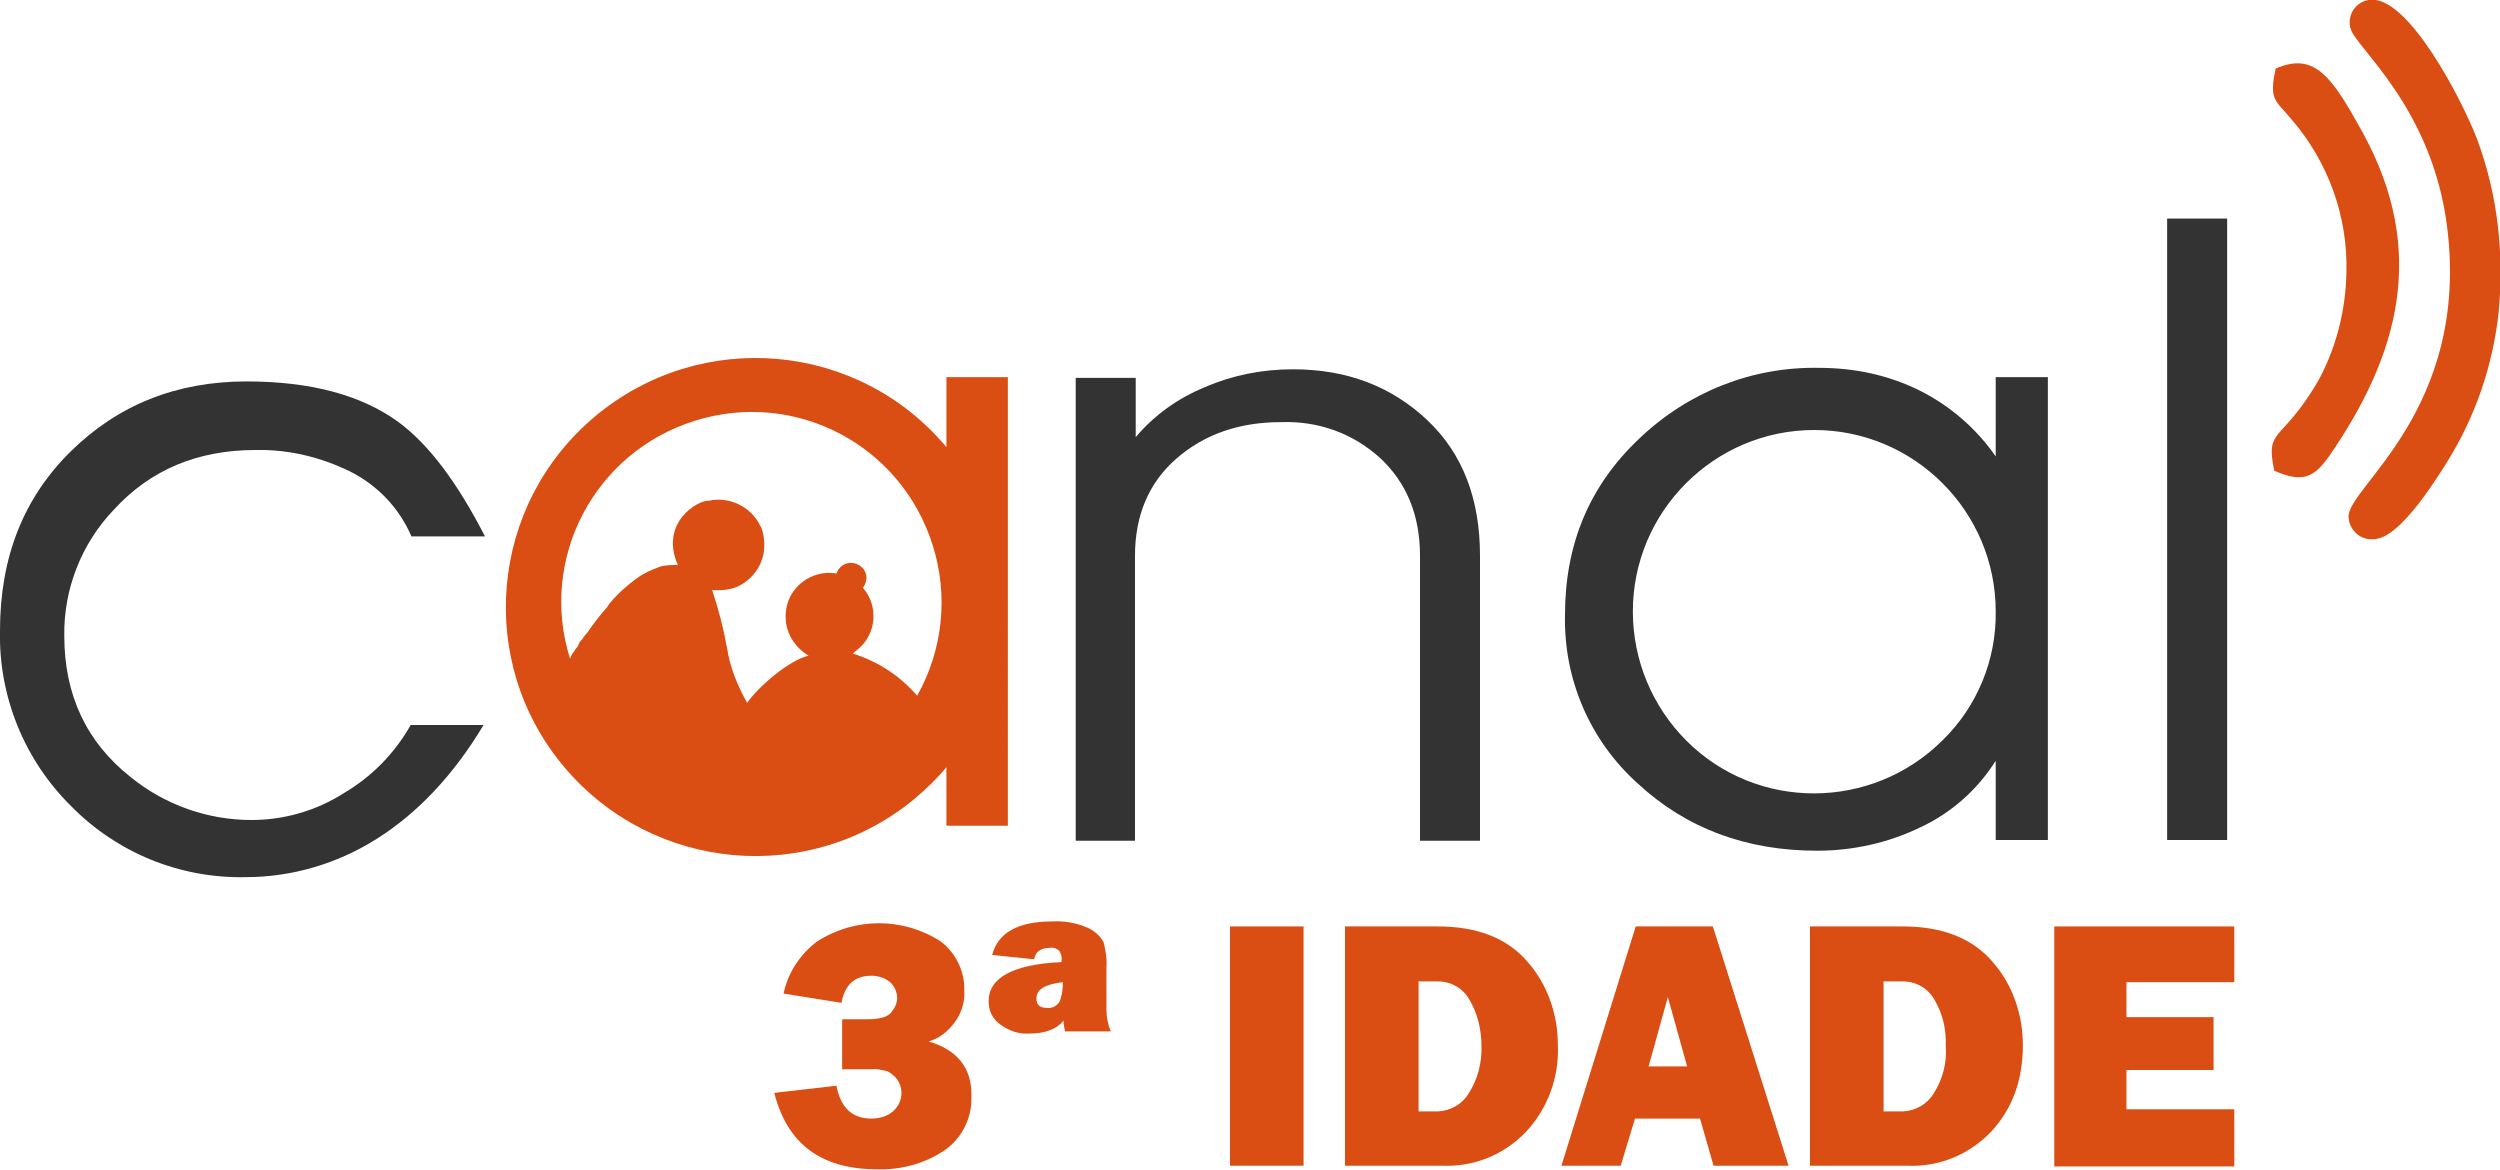
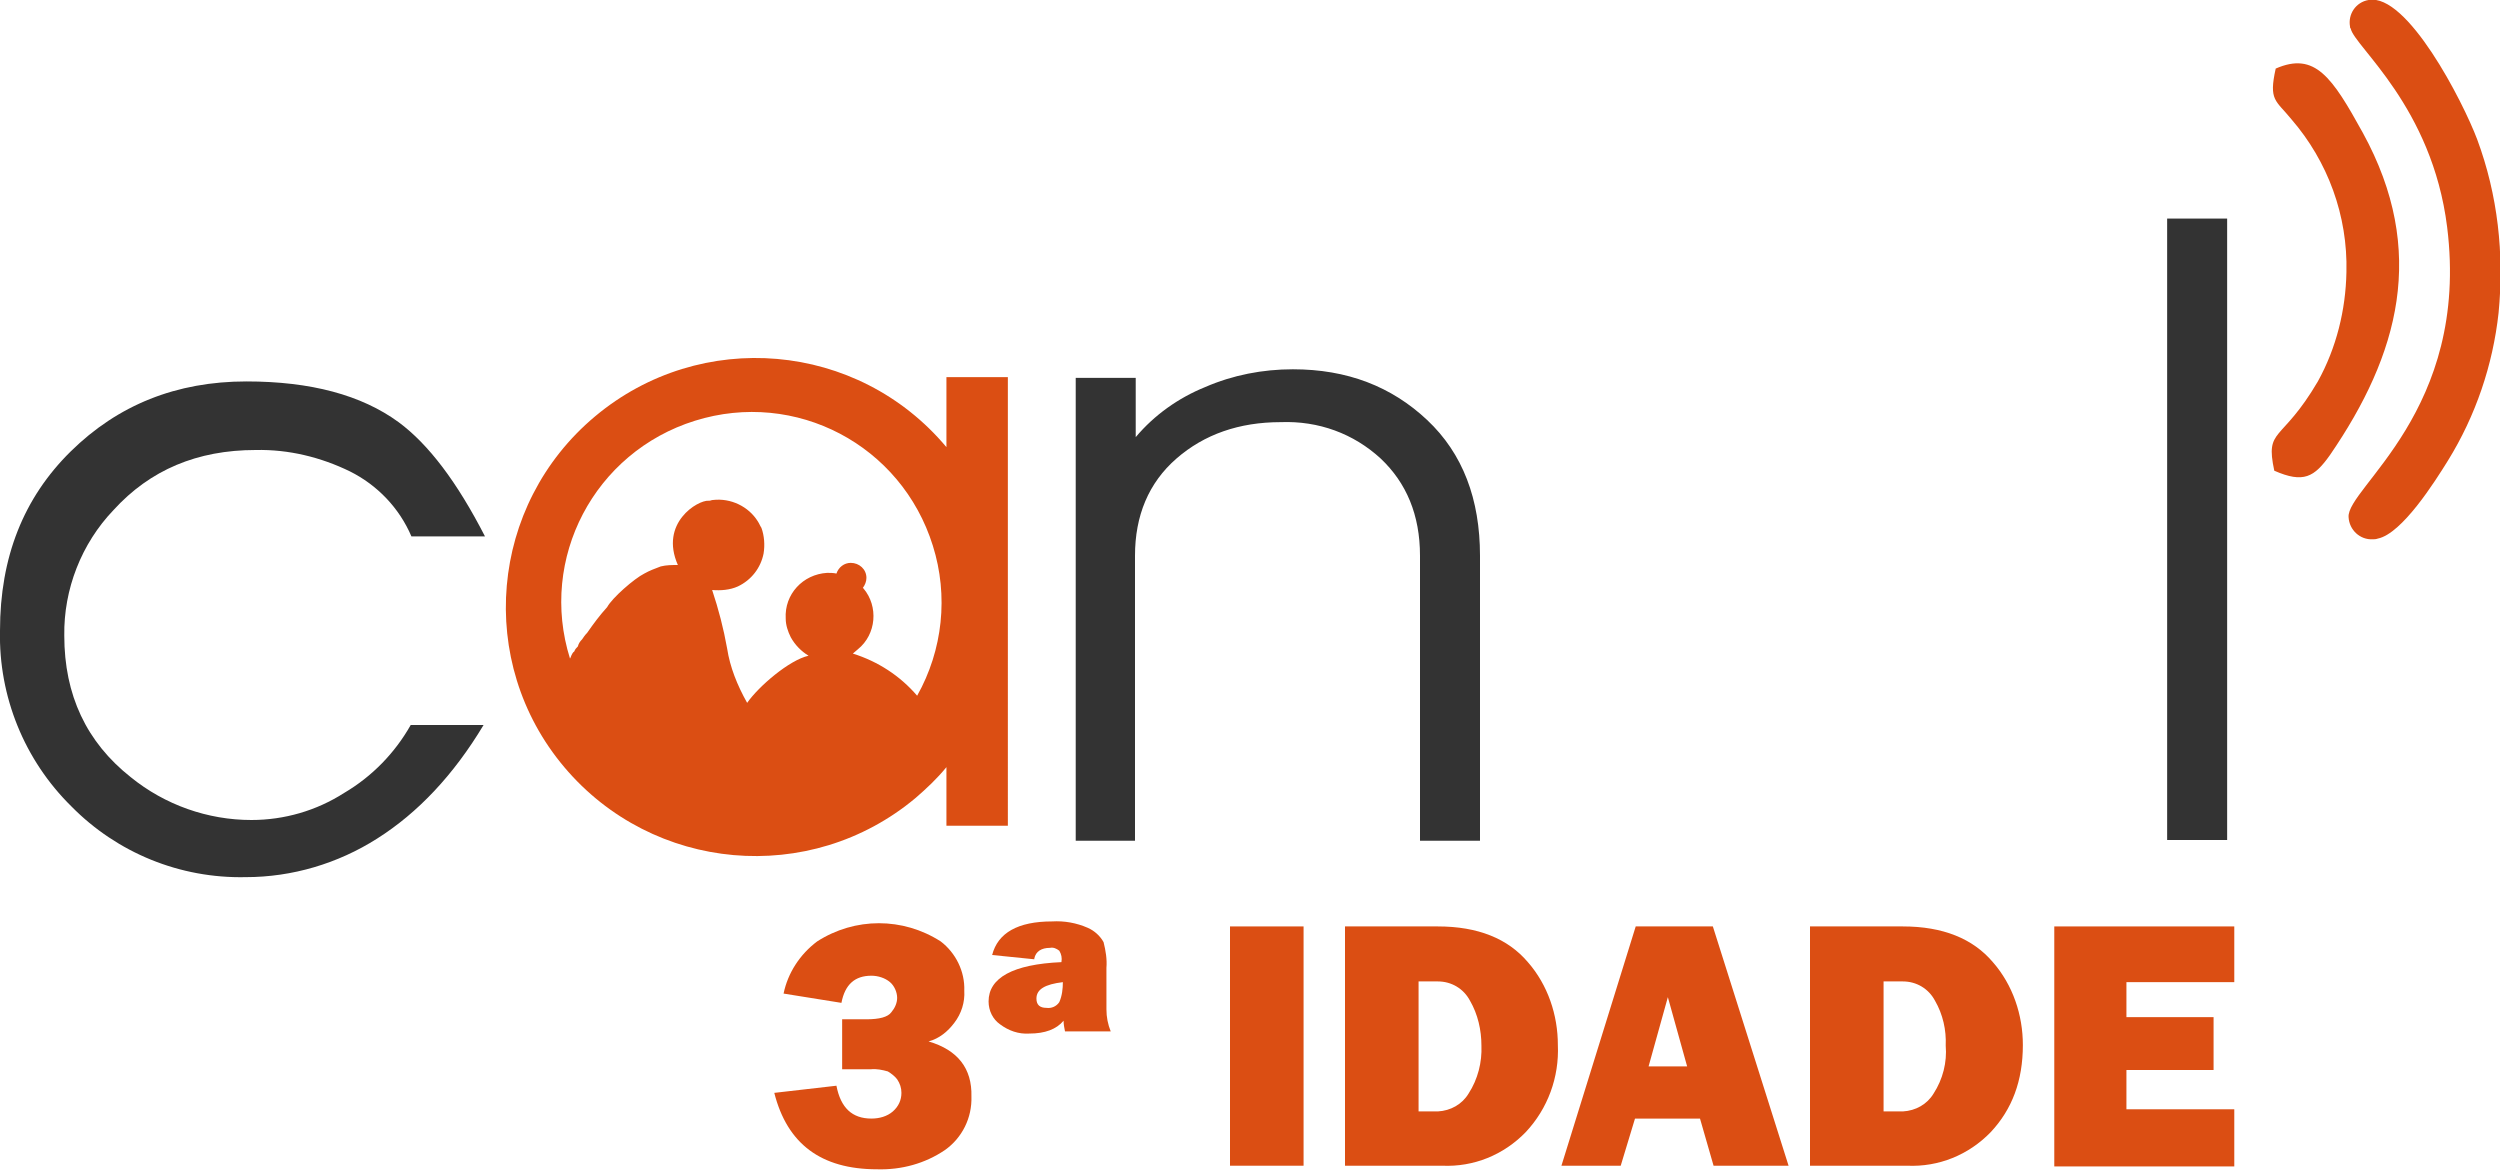
<svg xmlns="http://www.w3.org/2000/svg" version="1.1" id="Camada_1" x="0px" y="0px" viewBox="0 0 350 163.8" style="enable-background:new 0 0 350 163.8;" xml:space="preserve">
  <style type="text/css">
	.st0{fill:none;}
	.st1{fill:#DB4E13;}
	.st2{fill:#333333;}
</style>
  <path class="st0" d="M254,60.1c-14-0.1-25.3,11.2-25.4,25.2c0,0.1,0,0.2,0,0.3c0,14,11.4,25.4,25.4,25.4s25.4-11.4,25.4-25.4  c0,0,0,0,0,0c0.1-14-11.2-25.4-25.2-25.5C254.1,60.1,254.1,60.1,254,60.1z" />
  <polygon class="st0" points="230.8,149.3 236.1,149.3 233.5,139.6 " />
  <path class="st0" d="M201.3,137.3h-2.7v18.2h2.7c1.8,0,3.4-1,4.3-2.5c1.3-2,1.9-4.4,1.8-6.8c0.1-2.2-0.5-4.4-1.6-6.3  C204.9,138.3,203.2,137.3,201.3,137.3z" />
  <path class="st0" d="M145.1,139.8c0,0.9,0.5,1.3,1.4,1.3c0.7,0.1,1.4-0.2,1.8-0.8c0.4-0.9,0.5-1.9,0.4-2.9  C146.3,137.7,145.1,138.5,145.1,139.8z" />
  <path class="st0" d="M266.4,137.3h-2.7v18.2h2.7c1.8,0,3.4-1,4.3-2.5c1.3-2,1.9-4.4,1.8-6.8c0.1-2.2-0.5-4.4-1.5-6.3  C270,138.3,268.3,137.3,266.4,137.3z" />
  <path class="st1" d="M346.8,19.5c-2-5.3-9.8-20.5-15.2-19.5c-1.8,0.3-2.9,2-2.6,3.7c0,0.1,0,0.2,0.1,0.3  c0.5,2.5,11.4,10.9,13.5,27.8c3.2,25.7-14.1,36.5-13.8,40.6c0.1,1.8,1.6,3.2,3.4,3.1c0.2,0,0.4,0,0.7-0.1c3.4-0.7,8-8,9.8-10.9  c3.9-6.3,6.3-13.4,7.1-20.7C350.6,35.6,349.7,27.3,346.8,19.5z" />
  <path class="st1" d="M330.8,18.6c-4.3-7.8-6.7-11.4-12.2-9c-1,4.5,0,4.4,2.2,7.1c5.1,5.9,7.9,13.5,7.7,21.4  c-0.1,5.3-1.4,10.6-4,15.3c-5.1,8.7-7.4,6.4-6.1,12.5c4.1,1.8,5.6,0.9,7.8-2.2C335.8,49.7,339.9,35.2,330.8,18.6z" />
  <path class="st1" d="M266.4,129.7h-13v33.5H267c4.4,0.2,8.6-1.5,11.7-4.7c3-3.2,4.5-7.2,4.5-12.2c0-4.2-1.4-8.4-4.2-11.6  C276.2,131.4,272,129.7,266.4,129.7z M270.7,153.1c-0.9,1.5-2.5,2.4-4.3,2.5h-2.7v-18.2h2.7c1.9,0,3.6,1,4.5,2.7  c1.1,1.9,1.6,4.1,1.5,6.3C272.6,148.7,272,151.1,270.7,153.1z" />
  <path class="st1" d="M130,145.8c1.5-0.4,2.7-1.4,3.6-2.6c1-1.3,1.5-2.9,1.4-4.5c0.1-2.7-1.2-5.3-3.3-6.9c-5.3-3.4-12-3.4-17.3,0  c-2.4,1.8-4.1,4.4-4.7,7.3l8.1,1.3c0.5-2.6,1.9-3.8,4.2-3.8c0.9,0,1.9,0.3,2.6,0.9c0.6,0.5,1,1.4,1,2.2c0,0.7-0.3,1.4-0.8,2  c-0.5,0.7-1.7,1-3.5,1h-3.4v7h4c0.8-0.1,1.7,0.1,2.4,0.3c0.5,0.3,1,0.7,1.3,1.1c0.4,0.6,0.6,1.2,0.6,1.9c0,1-0.4,1.9-1.2,2.6  c-0.8,0.7-1.9,1-3,1c-2.7,0-4.3-1.5-4.9-4.6l-8.7,1c1.8,7.1,6.5,10.7,14.4,10.7c3.4,0.1,6.7-0.8,9.5-2.7c2.4-1.7,3.8-4.5,3.7-7.5  C136.1,149.6,134.1,147,130,145.8z" />
  <path class="st1" d="M154.9,135.5c0.1-1.2-0.1-2.4-0.4-3.6c-0.5-0.9-1.3-1.6-2.2-2c-1.6-0.7-3.3-1-5-0.9c-4.8,0-7.6,1.6-8.4,4.7  l5.9,0.6c0,0,0-0.1,0-0.1c0.2-1,1-1.5,2.2-1.5c0.5-0.1,0.9,0.1,1.3,0.4c0.3,0.5,0.4,1,0.3,1.6c-6.8,0.3-10.2,2.2-10.2,5.5  c0,1.3,0.6,2.5,1.6,3.2c1.2,0.9,2.6,1.4,4.1,1.3c2.2,0,3.8-0.6,4.8-1.8c0,0.5,0.1,1,0.2,1.5h6.4c-0.4-1-0.6-2-0.6-3.1L154.9,135.5z   M148.3,140.3c-0.4,0.6-1.1,0.9-1.8,0.8c-0.9,0-1.4-0.4-1.4-1.3c0-1.3,1.2-2,3.7-2.3C148.8,138.4,148.7,139.4,148.3,140.3  L148.3,140.3z" />
  <path class="st1" d="M201.3,129.7h-13v33.5h13.6c4.4,0.2,8.6-1.5,11.7-4.7c3.1-3.3,4.7-7.7,4.5-12.2c0-4.2-1.4-8.4-4.2-11.6  C211.1,131.4,206.9,129.7,201.3,129.7z M205.6,153.1c-0.9,1.5-2.5,2.4-4.3,2.5h-2.7v-18.2h2.7c1.9,0,3.6,1,4.5,2.7  c1.1,1.9,1.6,4.1,1.6,6.3C207.5,148.7,206.9,151.1,205.6,153.1L205.6,153.1z" />
  <path class="st1" d="M229,129.7l-10.4,33.5h8.3l2-6.6h9.1l1.9,6.6h10.5l-10.6-33.5L229,129.7z M230.8,149.3l2.7-9.7l2.7,9.7H230.8z" />
  <polygon class="st1" points="287.6,163.3 312.8,163.3 312.8,155.3 297.7,155.3 297.7,149.8 309.9,149.8 309.9,142.4 297.7,142.4   297.7,137.5 312.8,137.5 312.8,129.7 287.6,129.7 " />
  <rect x="172.2" y="129.7" class="st1" width="10.3" height="33.5" />
-   <path class="st2" d="M279.4,63.9c-2.7-3.9-6.4-7.1-10.6-9.2c-4.4-2.2-9.2-3.2-14.1-3.2c-9.4-0.2-18.4,3.4-25.2,9.9  c-7,6.6-10.4,14.8-10.4,24.7c-0.2,9,3.5,17.6,10.2,23.6c6.8,6.3,15.2,9.4,25.1,9.4c5,0,10-1.1,14.5-3.3c4.3-2,8-5.3,10.5-9.3v11.1  h7.3V52.8h-7.3L279.4,63.9z M272,103.6c-9.9,9.9-26,10-35.9,0.1c-4.8-4.8-7.5-11.3-7.5-18.1c0-14,11.4-25.4,25.4-25.4  c14,0,25.4,11.4,25.4,25.4C279.5,92.4,276.8,98.9,272,103.6z" />
  <rect x="303.4" y="30.6" class="st2" width="8.4" height="87" />
  <path class="st2" d="M193.3,64.2c3.6,3.4,5.5,7.9,5.5,13.6v39.9h8.4V77.8c0-7.9-2.4-14.3-7.4-19s-11.2-7.1-18.8-7.1  c-4.2,0-8.4,0.8-12.3,2.5c-3.7,1.5-7.1,3.9-9.7,7v-8.3h-8.4v64.8h8.3V77.8c0-5.6,1.9-10.2,5.8-13.6c3.9-3.4,8.8-5.1,14.6-5.1  C184.6,58.9,189.5,60.7,193.3,64.2z" />
  <path class="st2" d="M35.8,63c4.6-0.1,9.1,1,13.2,3c3.8,1.9,6.9,5.1,8.6,9.1h10.3c-3.9-7.6-7.9-12.9-12.1-16  c-5.2-3.8-12.3-5.7-21.3-5.7c-9.8,0-18,3.3-24.6,9.8S0,78,0,88.3c-0.2,9.2,3.4,18.1,10,24.6c6.4,6.5,15.2,10.1,24.4,9.9  c6.5,0,12.9-1.9,18.4-5.4c5.7-3.6,10.7-8.9,14.9-15.9H57.5c-2.2,3.9-5.4,7.2-9.3,9.5c-3.9,2.5-8.4,3.8-13,3.8  c-6.1,0-12.1-2.1-16.9-6C12.1,103.9,9,97.3,9,89c-0.1-6.5,2.4-12.9,6.9-17.6C21,65.8,27.6,63,35.8,63z" />
  <path class="st1" d="M136.1,52.8h-3.6v9.8c-12.4-14.8-34.4-16.7-49.2-4.3S66.6,92.7,79,107.4s34.4,16.7,49.2,4.3  c1.5-1.3,3-2.7,4.3-4.3v8.2h8.6V52.8H136.1z M101.8,90.8c-0.5-2.8-1.2-5.5-2.1-8.2c1.2,0.1,2.5,0,3.6-0.5c1.9-0.9,3.2-2.6,3.6-4.6  c0.2-1.2,0.1-2.5-0.3-3.6c-0.2-0.3-0.3-0.6-0.5-0.9c-1.3-2.1-3.8-3.3-6.3-3c-0.2,0-0.3,0.1-0.5,0.1c0,0,0,0-0.1,0  c-1.5-0.1-6.9,3.1-4.3,9c-0.8,0-1.6,0-2.4,0.2c-0.8,0.3-1.6,0.6-2.3,1C88.8,81,85.7,83.7,85,85c-1,1.1-1.9,2.3-2.8,3.6  c-0.3,0.3-0.5,0.6-0.7,0.9c-0.3,0.3-0.5,0.6-0.6,1c-0.2,0.2-0.4,0.4-0.5,0.7c-0.2,0.1-0.4,0.5-0.5,0.8l-0.1,0.2  c-4.4-14,3.4-28.9,17.5-33.3s28.9,3.4,33.3,17.5c2.2,7,1.4,14.6-2.2,21c-2.4-2.8-5.5-4.8-9-5.9c0.2-0.2,0.5-0.4,0.7-0.6  c2.6-2.1,2.9-6,0.8-8.5c0,0-0.1-0.1-0.1-0.1c0.3-0.4,0.5-0.9,0.5-1.4c0-1.2-1-2.1-2.2-2.1c-0.9,0-1.7,0.6-2,1.5  c-0.4-0.1-0.9-0.1-1.3-0.1c-3.4,0.2-6,3-5.8,6.4c0,0.9,0.3,1.8,0.7,2.6c0.6,1.1,1.5,2,2.5,2.6c-2.7,0.6-7,4.3-8.6,6.6  C103.2,95.9,102.2,93.4,101.8,90.8z" />
</svg>